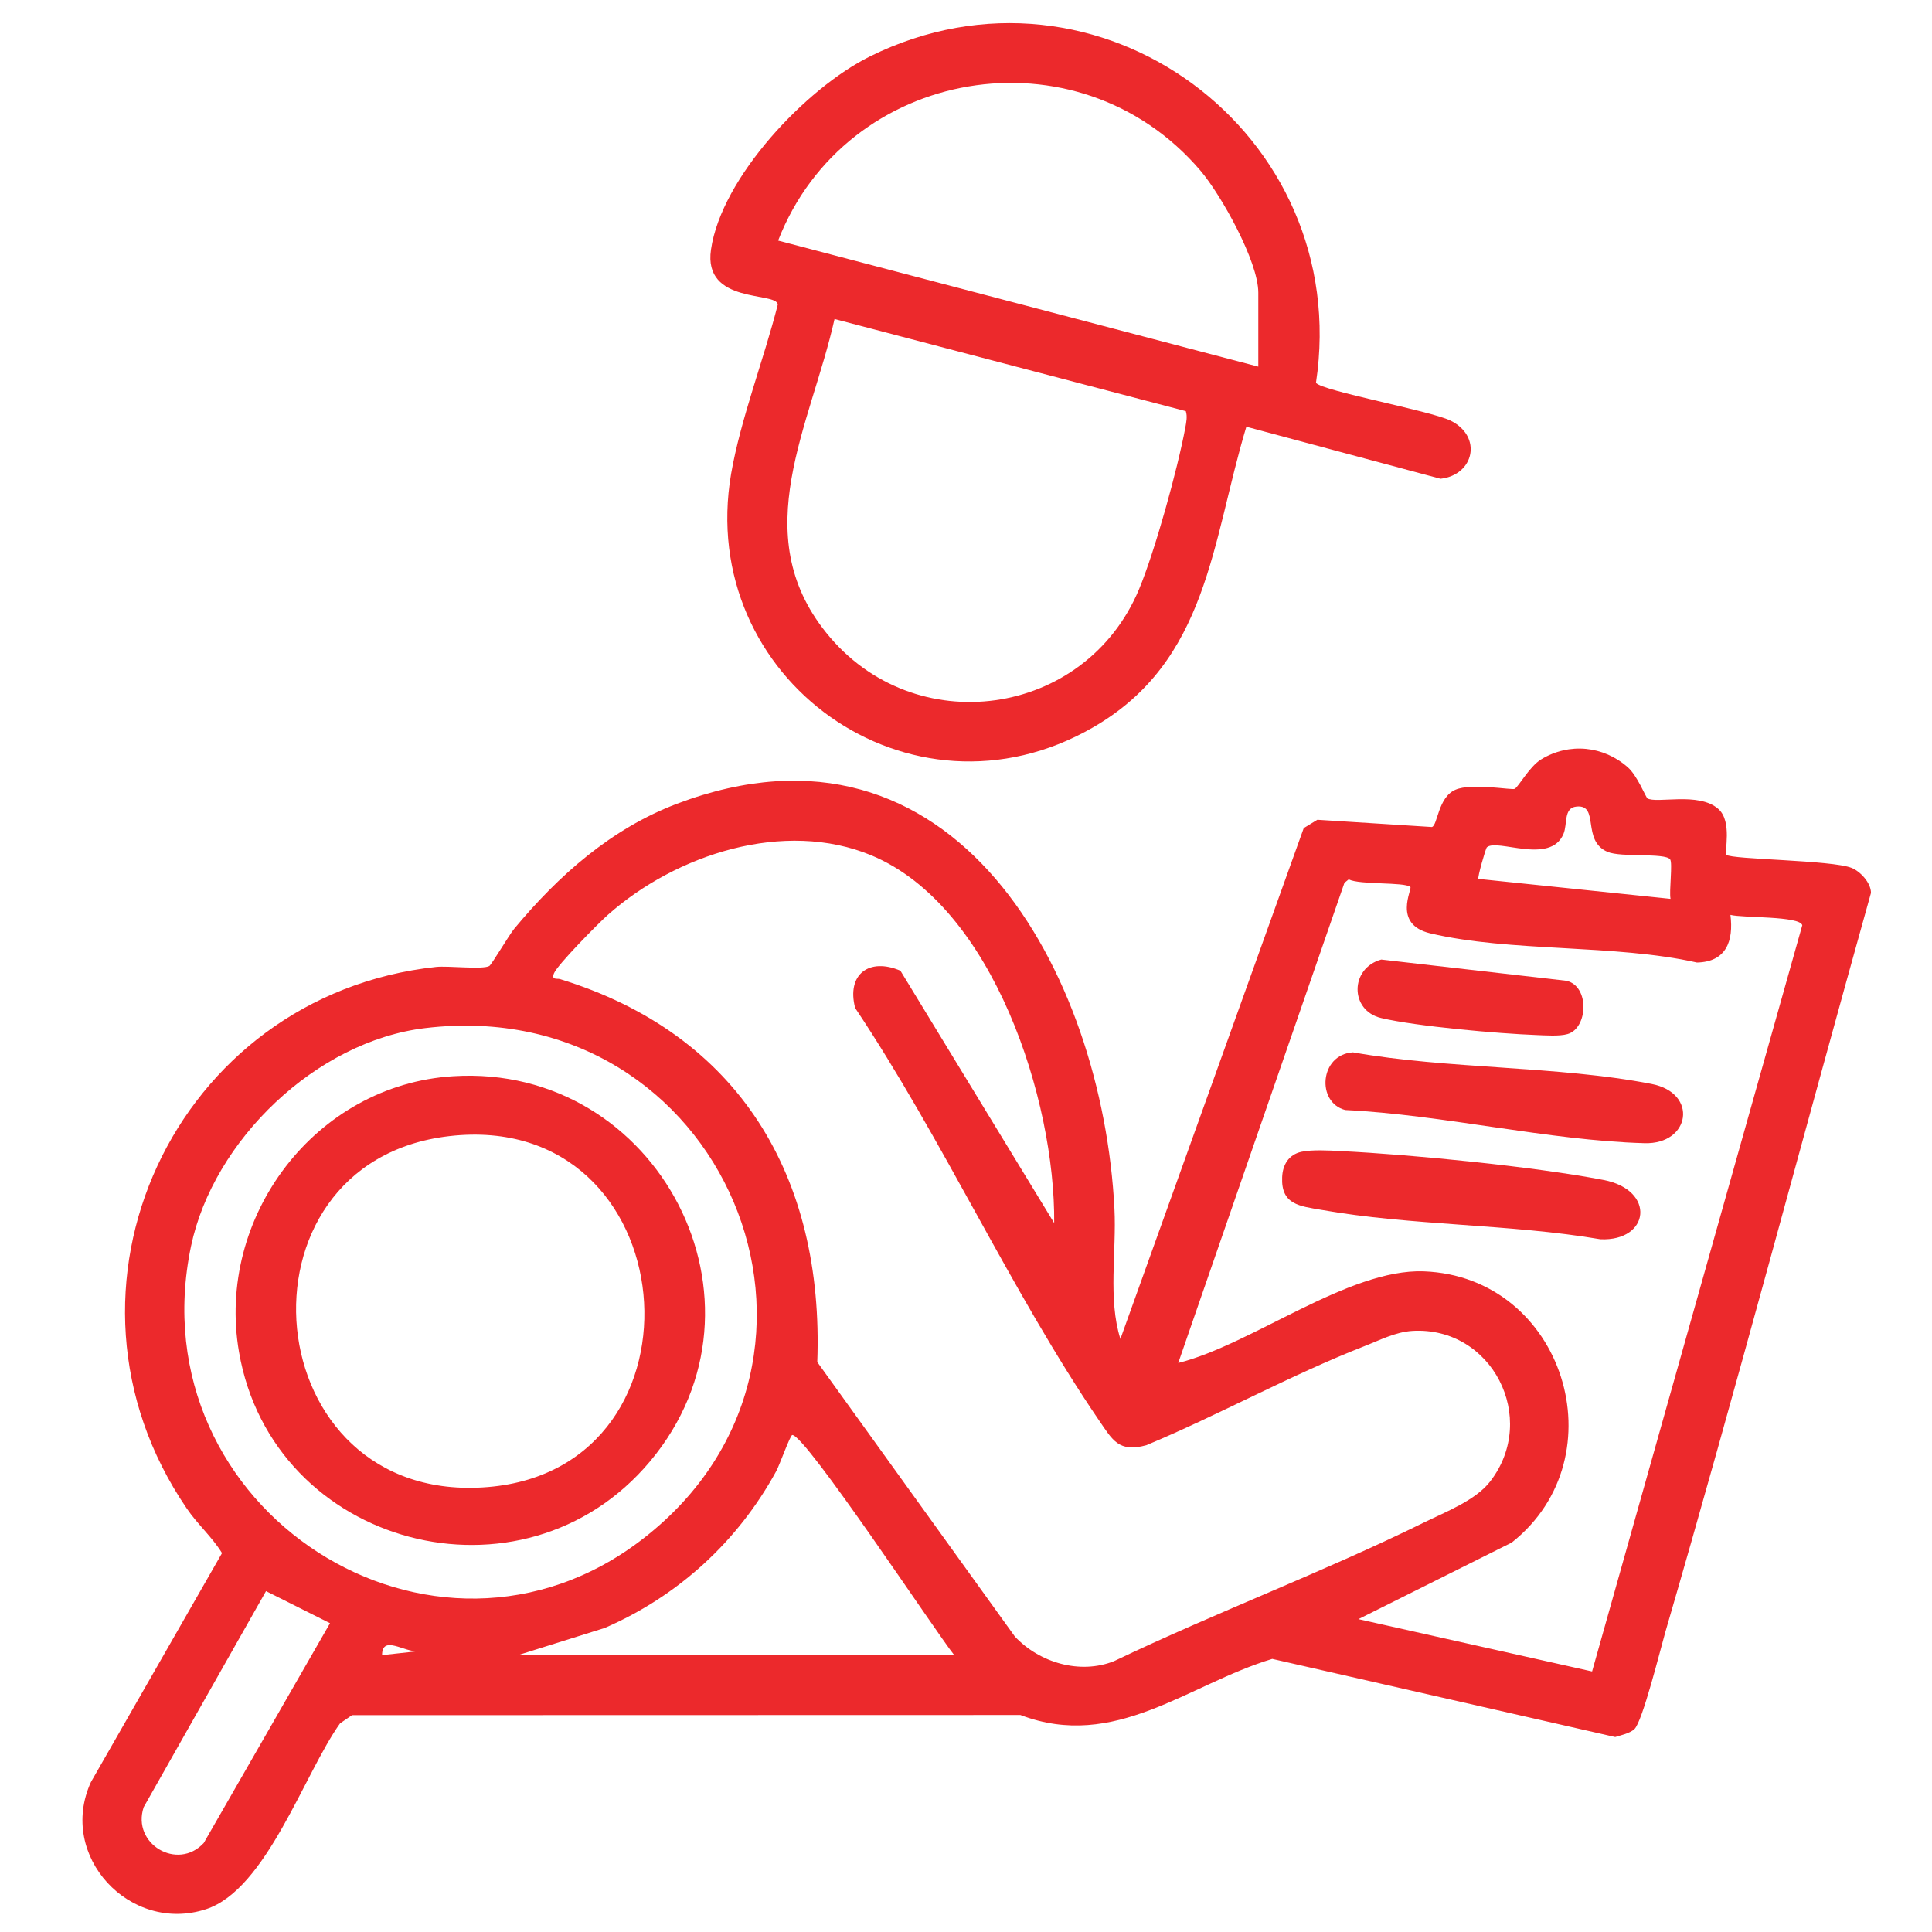
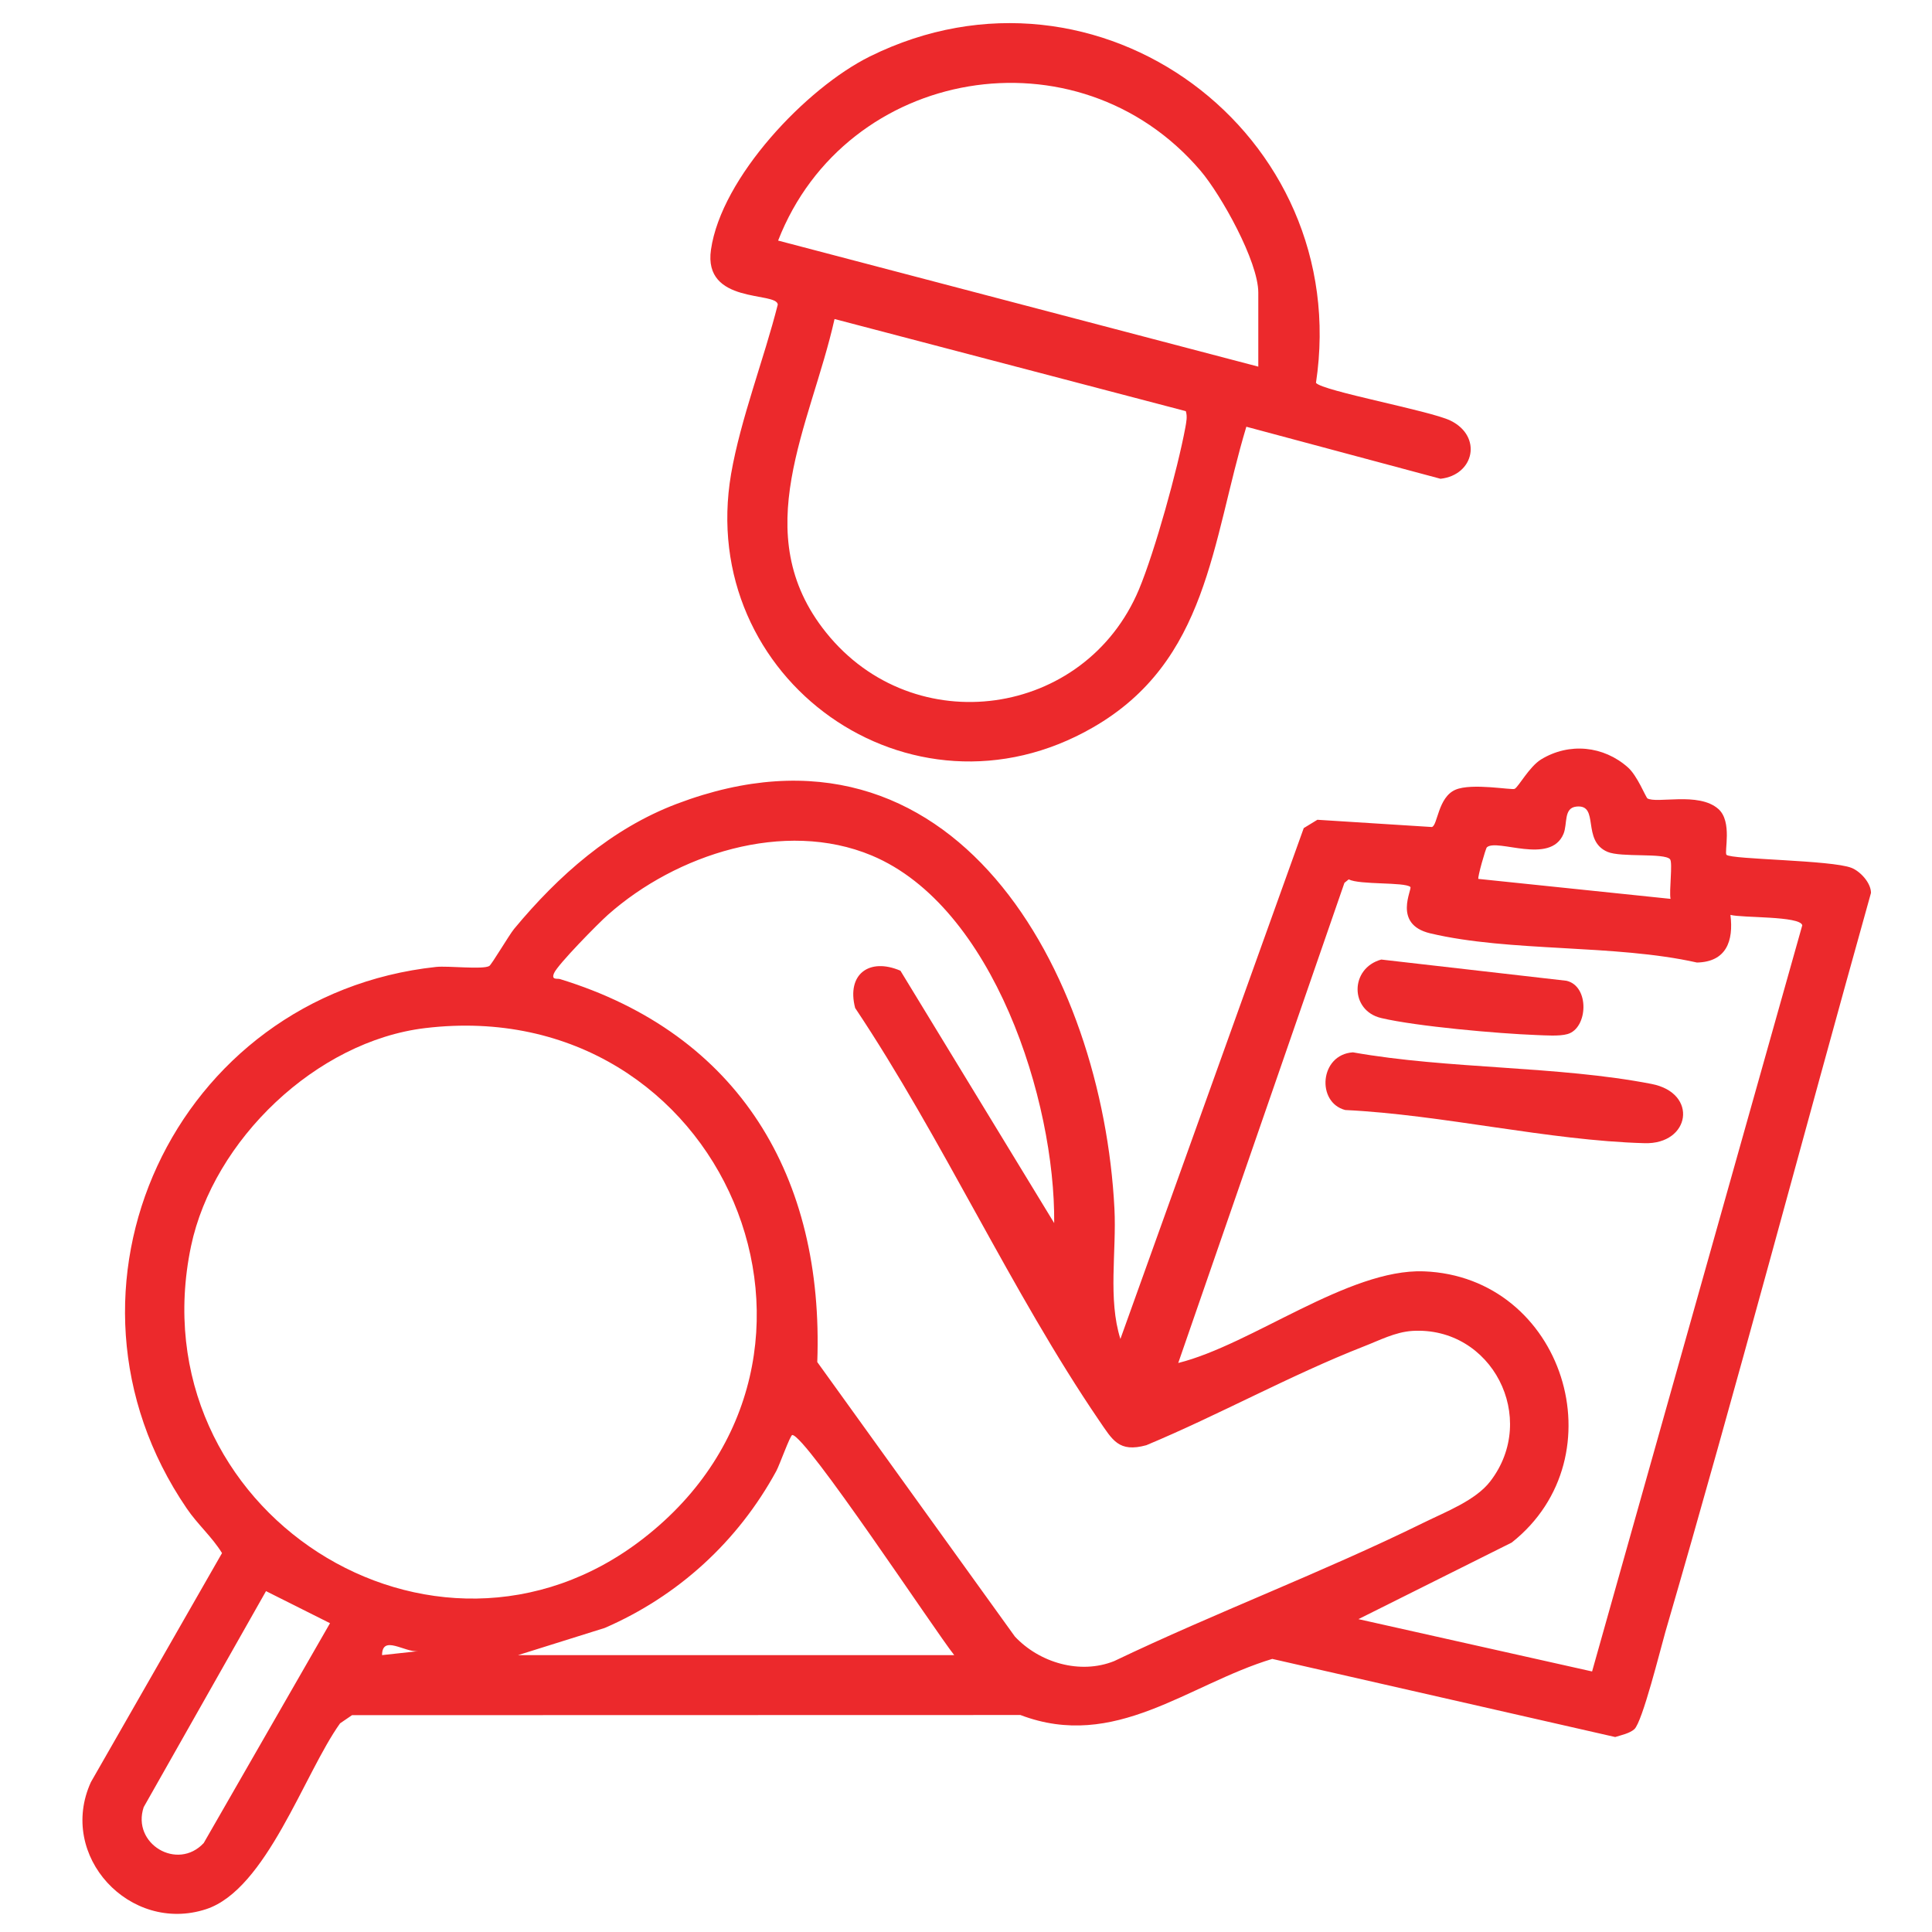
<svg xmlns="http://www.w3.org/2000/svg" width="48px" height="48px" viewBox="0 0 48 48" version="1.1">
  <g id="surface1">
    <path style=" stroke:none;fill-rule:nonzero;fill:rgb(92.549%,16.078%,17.255%);fill-opacity:1;" d="M 40.922 19.832 C 41.152 19.977 42.199 19.664 42.691 20.098 C 43.047 20.41 42.832 21.176 42.895 21.238 C 43.02 21.355 45.512 21.367 46 21.562 C 46.219 21.648 46.484 21.934 46.484 22.184 C 44.773 28.301 43.152 34.449 41.375 40.547 C 41.254 40.969 40.805 42.781 40.605 42.961 C 40.488 43.066 40.277 43.109 40.129 43.156 L 31.609 41.215 C 29.504 41.852 27.703 43.504 25.352 42.609 L 8.746 42.613 L 8.449 42.816 C 7.559 44.059 6.621 46.945 5.117 47.434 C 3.23 48.047 1.422 46.113 2.258 44.277 L 5.516 38.586 C 5.266 38.18 4.906 37.871 4.637 37.473 C 0.926 32.035 4.336 24.723 10.836 24.023 C 11.137 23.992 11.992 24.094 12.156 24 C 12.215 23.965 12.648 23.23 12.773 23.078 C 13.871 21.754 15.188 20.586 16.82 19.969 C 23.719 17.359 27.391 24.184 27.688 30.031 C 27.742 31.09 27.523 32.273 27.836 33.266 L 32.391 20.574 L 32.73 20.367 L 35.574 20.547 C 35.719 20.512 35.723 19.809 36.16 19.621 C 36.57 19.445 37.566 19.637 37.633 19.598 C 37.734 19.539 37.996 19.047 38.289 18.867 C 38.988 18.441 39.844 18.531 40.445 19.066 C 40.68 19.273 40.887 19.805 40.926 19.828 Z M 41.492 21.348 C 41.352 21.184 40.273 21.309 39.938 21.164 C 39.285 20.887 39.75 19.98 39.168 20.039 C 38.84 20.07 38.949 20.469 38.844 20.719 C 38.516 21.496 37.195 20.824 36.941 21.051 C 36.91 21.078 36.703 21.805 36.73 21.836 L 41.504 22.332 C 41.465 22.141 41.562 21.434 41.492 21.348 Z M 26.191 30.387 C 26.219 27.348 24.684 22.52 21.656 21.254 C 19.484 20.348 16.797 21.227 15.105 22.727 C 14.863 22.941 13.859 23.961 13.766 24.176 C 13.688 24.355 13.844 24.305 13.91 24.324 C 18.371 25.691 20.473 29.246 20.305 33.84 L 25.215 40.66 C 25.824 41.309 26.832 41.609 27.68 41.27 C 30.211 40.059 32.859 39.066 35.375 37.828 C 35.914 37.562 36.664 37.277 37.027 36.801 C 38.234 35.23 37.066 32.949 35.09 33.066 C 34.66 33.094 34.273 33.301 33.879 33.453 C 32.074 34.16 30.277 35.156 28.48 35.906 C 27.793 36.094 27.641 35.777 27.305 35.289 C 25.125 32.09 23.414 28.289 21.246 25.043 C 21.027 24.203 21.598 23.785 22.371 24.117 Z M 35.039 22.035 C 34.887 21.91 33.785 21.988 33.508 21.848 L 33.402 21.934 L 29.273 33.863 C 31.102 33.406 33.5 31.52 35.371 31.586 C 38.848 31.715 40.254 36.191 37.559 38.324 L 33.75 40.227 L 39.555 41.527 L 44.777 22.988 C 44.723 22.754 43.289 22.809 42.992 22.73 C 43.074 23.383 42.887 23.898 42.16 23.914 C 40.109 23.453 37.523 23.66 35.531 23.188 C 34.586 22.961 35.098 22.082 35.039 22.035 Z M 10.562 25.543 C 7.859 25.867 5.301 28.324 4.746 30.961 C 3.375 37.516 10.781 42.266 15.984 38.223 C 21.777 33.723 17.98 24.652 10.562 25.543 Z M 23.707 41.121 C 23.23 40.52 20.02 35.656 19.684 35.652 C 19.633 35.652 19.367 36.402 19.285 36.551 C 18.332 38.297 16.852 39.652 15.027 40.445 L 12.871 41.121 Z M 8.199 40.328 L 6.609 39.531 L 3.57 44.898 C 3.266 45.809 4.41 46.492 5.062 45.789 Z M 10.387 41.023 C 10.055 41.059 9.496 40.605 9.492 41.121 Z M 10.387 41.023 " />
    <path style=" stroke:none;fill-rule:nonzero;fill:rgb(92.549%,16.078%,17.255%);fill-opacity:1;" d="M 30.965 10.602 C 30.102 13.465 30.02 16.426 27.152 18.074 C 22.621 20.684 17.293 16.867 18.164 11.773 C 18.402 10.402 18.98 8.926 19.324 7.566 C 19.293 7.238 17.465 7.57 17.664 6.203 C 17.922 4.41 20.031 2.184 21.613 1.402 C 27.285 -1.402 33.629 3.32 32.695 9.512 C 32.855 9.715 35.531 10.203 36.035 10.449 C 36.836 10.84 36.629 11.801 35.789 11.895 Z M 31.262 9.109 L 31.262 7.27 C 31.262 6.496 30.34 4.844 29.824 4.238 C 26.773 0.664 21.016 1.656 19.332 5.977 Z M 29.461 10.215 L 20.734 7.926 C 20.141 10.578 18.543 13.254 20.527 15.719 C 22.707 18.434 26.957 17.836 28.297 14.645 C 28.695 13.691 29.258 11.652 29.449 10.625 C 29.473 10.488 29.504 10.348 29.461 10.215 Z M 29.461 10.215 " />
-     <path style=" stroke:none;fill-rule:nonzero;fill:rgb(92.549%,16.078%,17.255%);fill-opacity:1;" d="M 32.328 28.617 C 32.594 28.559 33.02 28.582 33.301 28.598 C 35.082 28.684 38.109 28.984 39.84 29.316 C 41.145 29.566 40.992 30.844 39.762 30.789 C 37.52 30.406 35.051 30.453 32.832 30.059 C 32.289 29.965 31.824 29.93 31.855 29.246 C 31.867 28.941 32.016 28.688 32.328 28.617 Z M 32.328 28.617 " />
    <path style=" stroke:none;fill-rule:nonzero;fill:rgb(92.549%,16.078%,17.255%);fill-opacity:1;" d="M 33.613 26.145 C 35.98 26.566 38.703 26.477 41.031 26.93 C 42.203 27.156 41.996 28.438 40.855 28.402 C 38.465 28.336 35.844 27.695 33.422 27.578 C 32.699 27.391 32.785 26.199 33.613 26.145 Z M 33.613 26.145 " />
    <path style=" stroke:none;fill-rule:nonzero;fill:rgb(92.549%,16.078%,17.255%);fill-opacity:1;" d="M 34.32 23.84 L 38.918 24.367 C 39.5 24.5 39.453 25.547 38.945 25.691 C 38.742 25.75 38.391 25.723 38.168 25.715 C 37.23 25.68 35.191 25.5 34.316 25.293 C 33.531 25.109 33.535 24.055 34.316 23.84 Z M 34.32 23.84 " />
-     <path style=" stroke:none;fill-rule:nonzero;fill:rgb(92.549%,16.078%,17.255%);fill-opacity:1;" d="M 11.262 26.738 C 16.352 26.422 19.453 32.363 16.152 36.305 C 12.988 40.082 6.773 38.438 5.938 33.59 C 5.359 30.242 7.828 26.949 11.262 26.738 Z M 11.16 28.227 C 5.586 28.871 6.332 37.43 12.125 36.945 C 17.812 36.469 17.055 27.543 11.16 28.227 Z M 11.16 28.227 " />
  </g>
</svg>